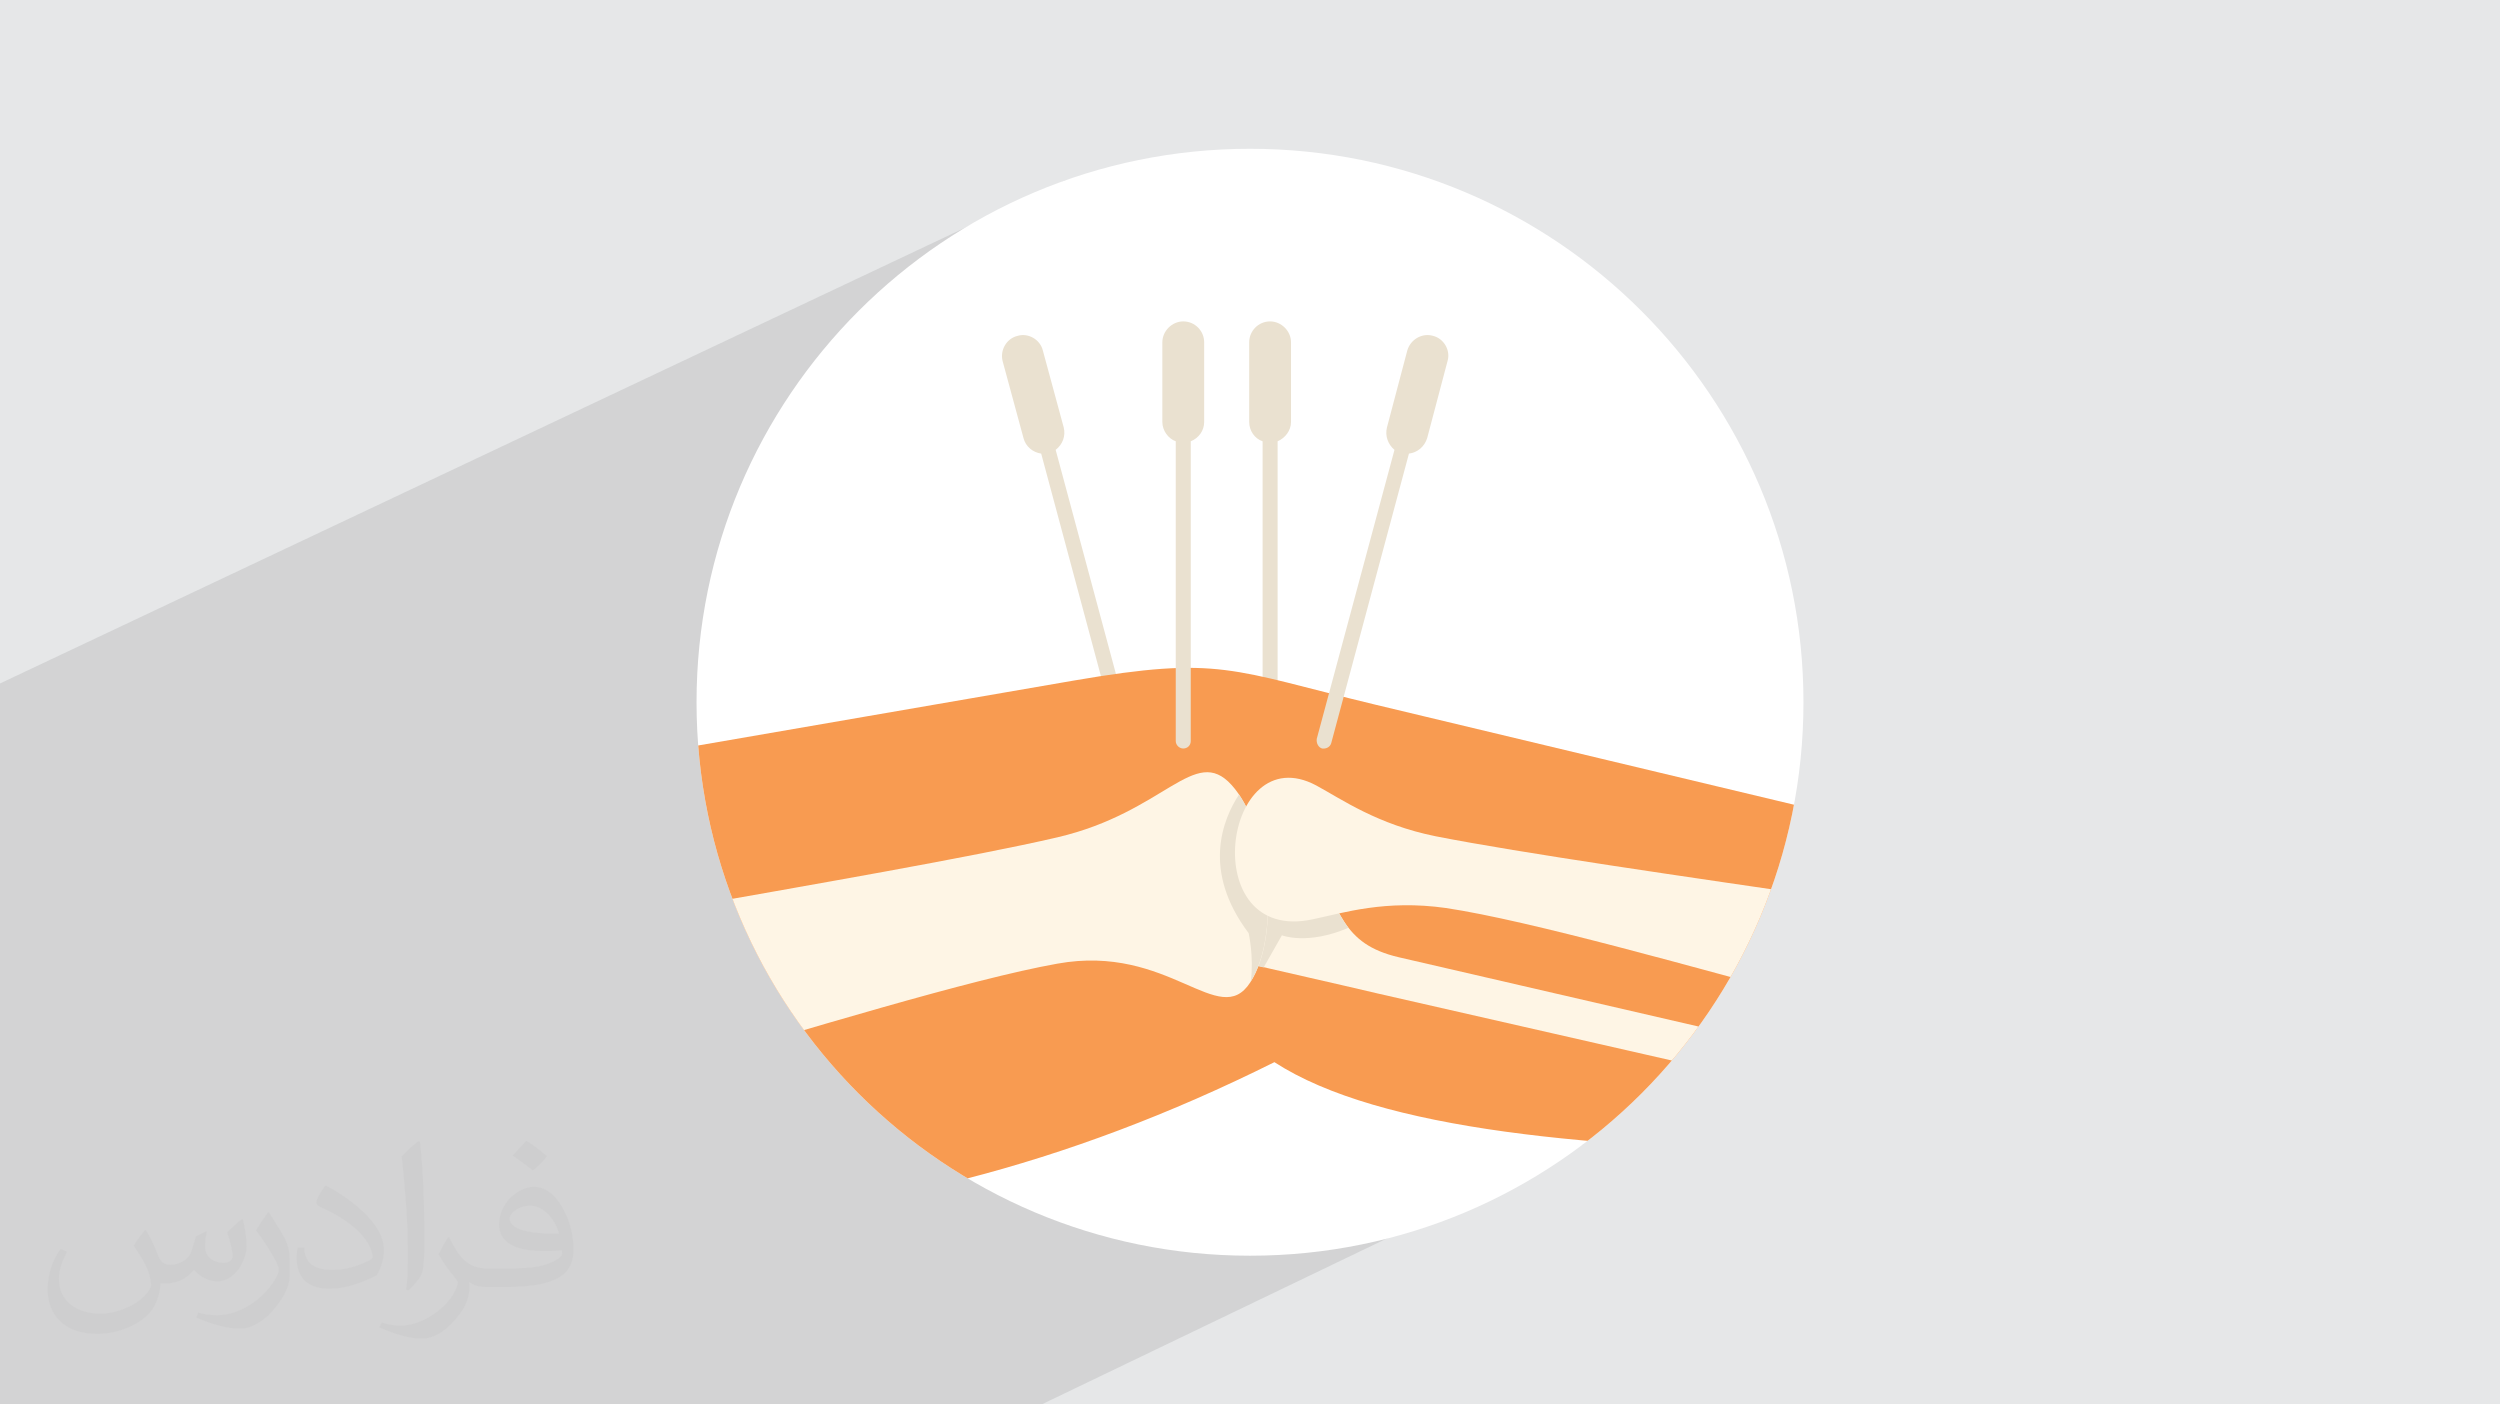
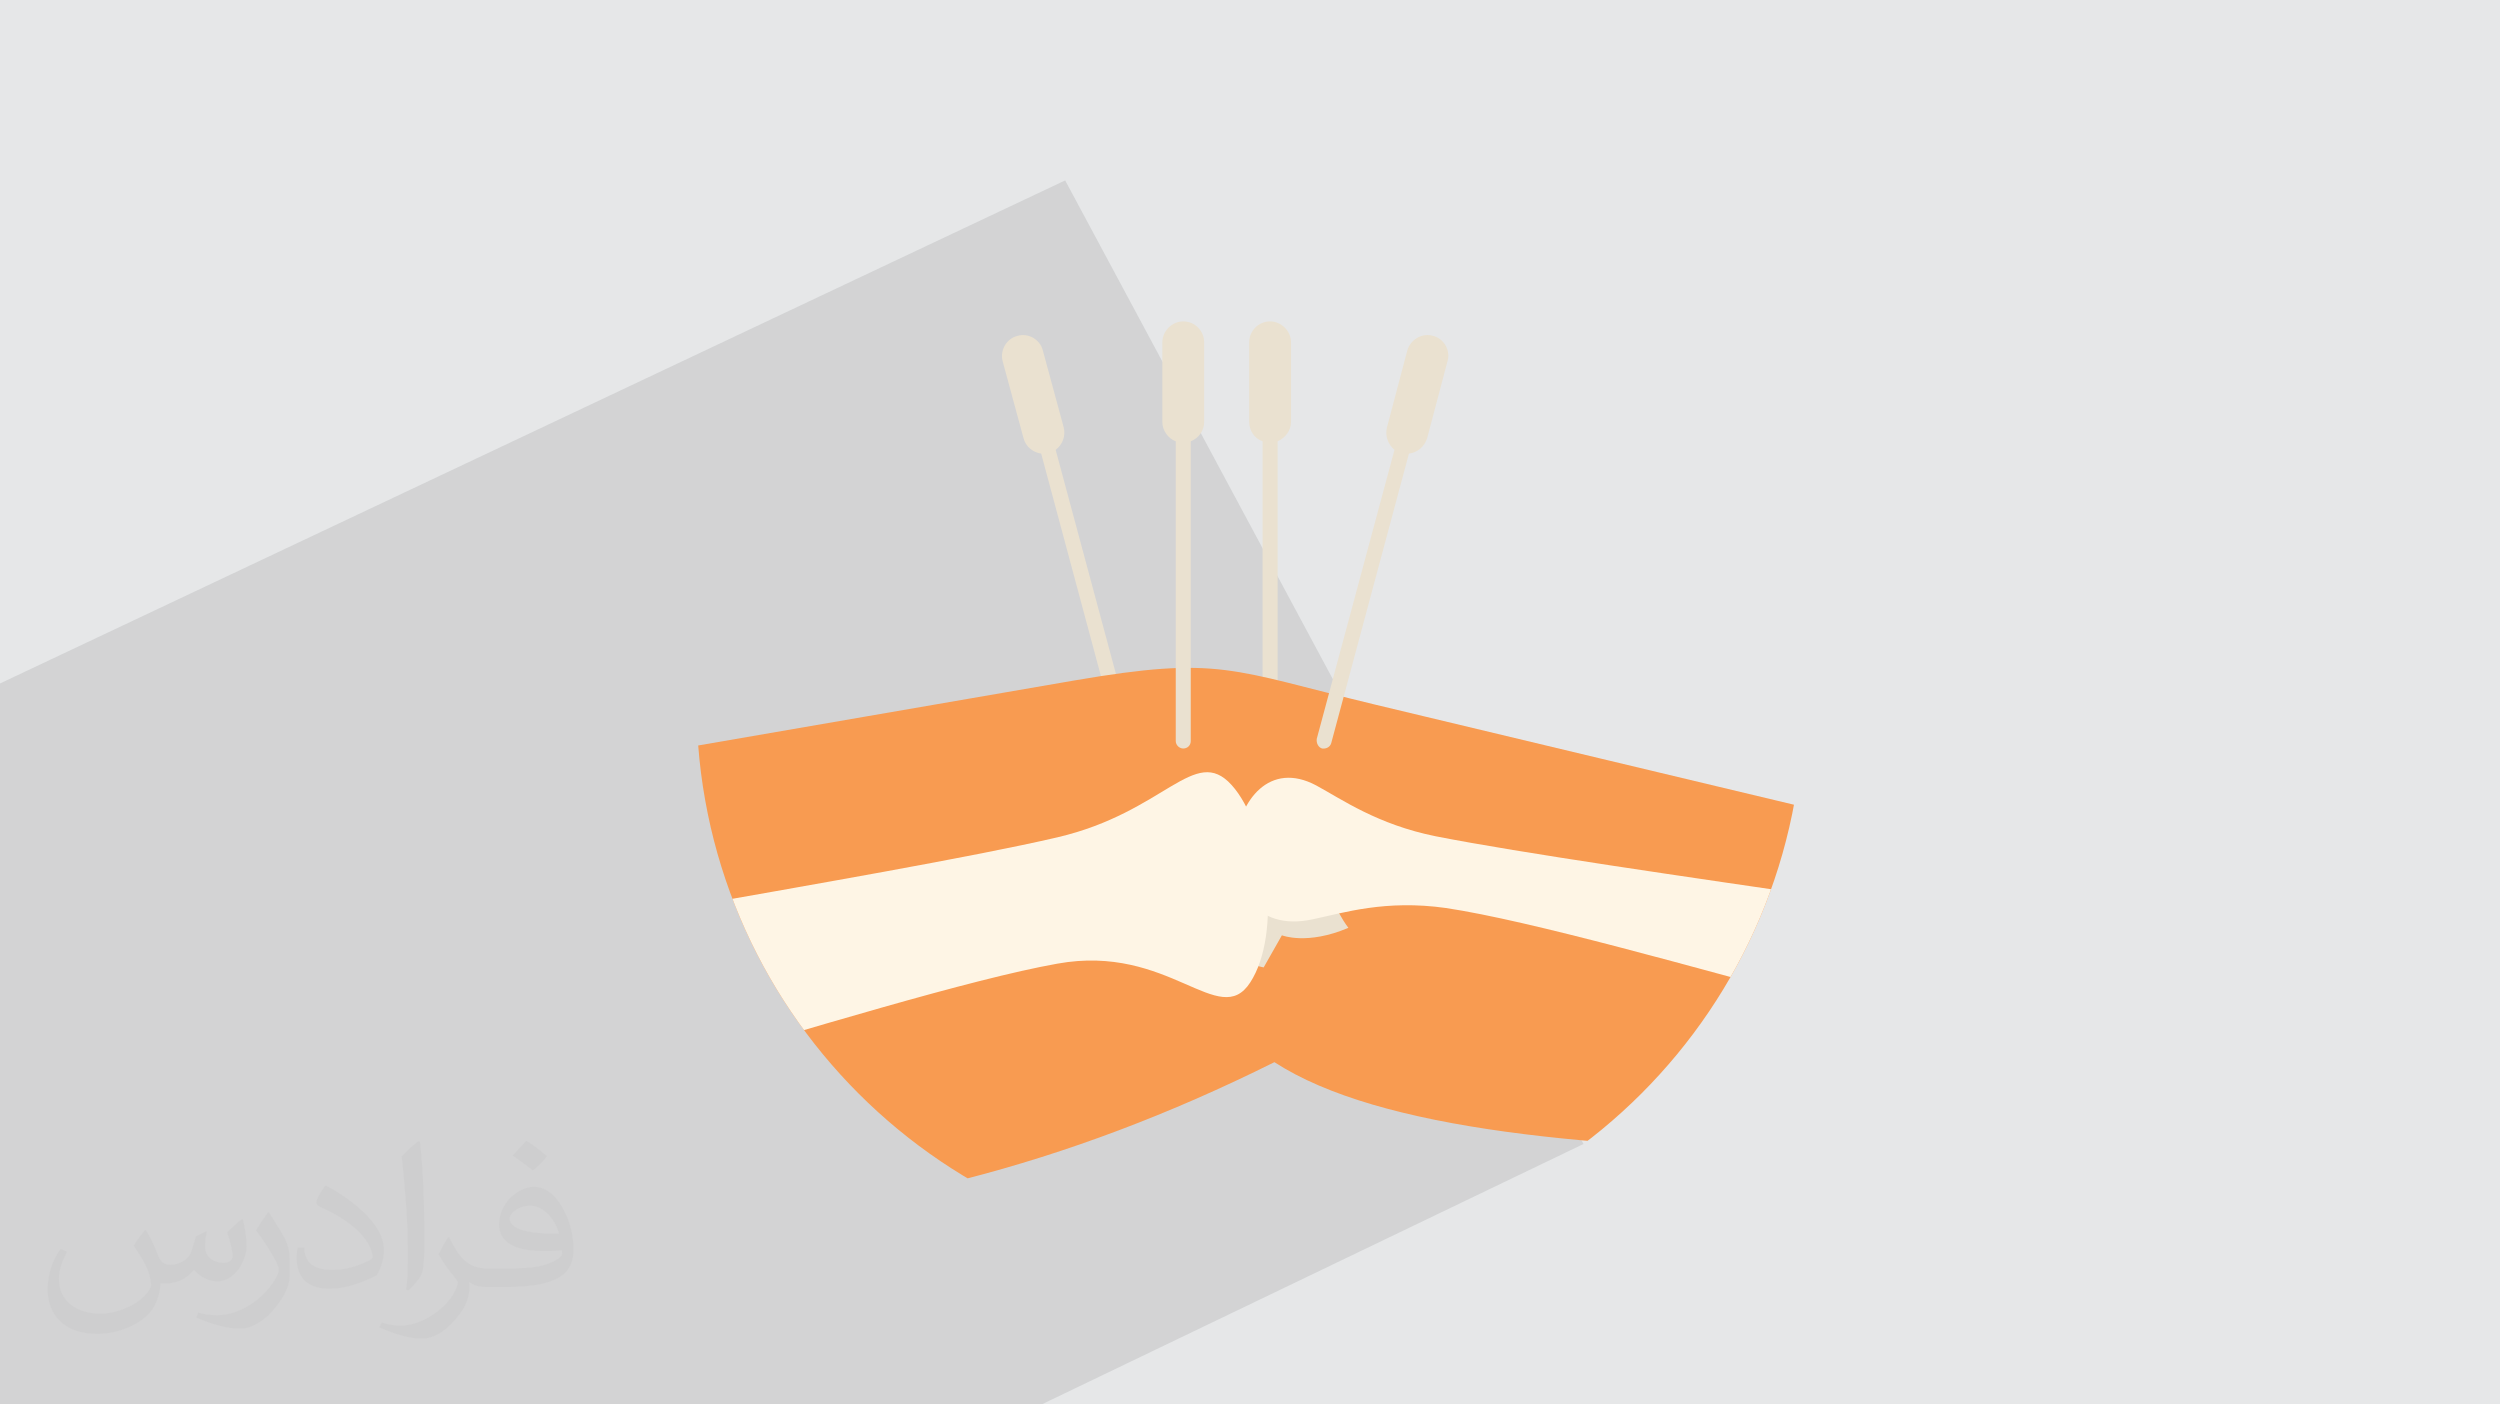
<svg xmlns="http://www.w3.org/2000/svg" xml:space="preserve" width="94.192mm" height="52.917mm" version="1.0" style="shape-rendering:geometricPrecision; text-rendering:geometricPrecision; image-rendering:optimizeQuality; fill-rule:evenodd; clip-rule:evenodd" viewBox="0 0 9404.92 5283.66">
  <defs>
    <style type="text/css">
   
    .fil7 {fill:none}
    .fil4 {fill:#EAE1D0}
    .fil5 {fill:#F89B51}
    .fil6 {fill:#FEF5E5}
    .fil3 {fill:white}
    .fil2 {fill:#373435;fill-opacity:0.031}
    .fil1 {fill:#2B2A29;fill-opacity:0.102}
    .fil0 {fill:#E6E7E8}
   
  </style>
    <clipPath id="id0">
      <path d="M4702.46 559.73c1149.92,0 2082.1,932.18 2082.1,2082.1 0,1149.92 -932.18,2082.1 -2082.1,2082.1 -1149.92,0 -2082.1,-932.18 -2082.1,-2082.1 0,-1149.92 932.18,-2082.1 2082.1,-2082.1z" />
    </clipPath>
  </defs>
  <g id="Layer_x0020_1">
    <polygon class="fil0" points="-0,0 9404.92,0 9404.92,5283.66 -0,5283.66 " />
    <polygon class="fil1" points="5558.94,3570.18 5957.14,4303.57 3917.97,5283.66 -0,5283.66 -0,2571.17 4007.12,678.67 " />
    <path class="fil2" d="M548.54 4627.69c17.95,27.21 29.6,53.36 40.96,82.43 8.45,16.91 12.93,48.09 52.57,48.09 11.61,0 28.28,-3.42 43.06,-11.61 16.63,-8.73 29.32,-21.94 35.94,-42l15.85 -53.36 38.57 -19.02 2.64 2.64c-5.27,20.09 -6.59,39.36 -6.59,54.43 0,44.63 38.57,61.56 69.22,61.56 17.95,0 34.09,-8.73 34.09,-25.11 0,-21.13 -8.98,-57.06 -20.62,-89.29 17.95,-17.95 35.94,-35.94 56.53,-50.47l3.17 1.6c8.98,38.04 14,75.56 14,100.66 0,24.57 -10.83,51.79 -19.81,69.49 -18.49,34.87 -51.25,62.62 -90.87,62.62 -30.1,0 -63.65,-15.07 -86.66,-43.06l-1.32 0c-21.66,26.96 -55.22,51.25 -108.86,51.25l-16.63 0c-2.64,35.41 -10.29,60.49 -21.94,82.95 -31.95,62.34 -126.81,106.47 -216.1,106.47 -124.17,0 -186.51,-71.59 -186.51,-166.96 0,-58.91 19.27,-113.6 48.88,-152.42l24.29 10.04c-18.49,35.41 -30.91,68.68 -30.91,101.45 0,89.29 72.66,131.83 156.4,131.83 77.68,0 173.83,-49.41 191.28,-106.72 -6.59,-62.62 -30.1,-91.93 -66.04,-148.99 10.83,-19.02 24.83,-38.04 42.28,-58.38l3.17 0 0 0 0 0 -0.02 -0.09zm1432.13 -336.04c26.15,16.39 51.79,35.66 76.87,57.85 -14,19.81 -31.45,37.79 -53.11,53.64 -25.11,-20.34 -50.19,-37.79 -75.84,-56.27 17.42,-19.55 34.62,-38.29 52.04,-55.22l0 0 0 0 0 0 0 0 0 0 0.03 0zm13.47 244.11c-42.28,0 -76.87,27.75 -76.87,48.34 0,44.13 84.53,57.85 185.72,57.31 -12.68,-51.79 -57.06,-105.68 -108.86,-105.68l0.01 0.03zm-94.86 236.19c54.96,0 103.04,-1.6 139.74,-10.83 40.96,-10.29 75.56,-30.91 75.56,-45.17 0,-3.7 0,-8.19 -1.32,-11.89 -22.98,2.11 -49.41,2.11 -72.38,2.11 -74.49,0 -131.55,-16.91 -154.02,-58.66 -5.55,-11.61 -9.51,-24.57 -9.51,-39.36 0,-40.43 17.42,-79.79 48.09,-107 25.61,-22.45 53.89,-36.44 82.67,-36.44 52.04,0 93.51,41.75 122.57,107.54 15.85,35.94 26.68,77.4 26.68,129.72 0,34.87 -9.51,64.19 -31.17,85.85 -40.43,39.11 -114.92,53.89 -229.04,53.89l-51.79 0 0 0 -13.47 0c-28.28,0 -48.62,-5.02 -64.72,-17.42l-2.64 0c0.79,6.59 1.32,12.93 1.32,19.02 0,25.61 -8.45,58.38 -25.61,84.53 -50.72,75.3 -105.68,108.04 -153.24,108.04 -48.09,0 -107,-18.49 -160.11,-42.54l9.51 -18.49c17.17,7.13 40.96,11.89 73.7,11.89 85.85,0 198.66,-82.43 212.66,-163 -3.17,-6.59 -8.98,-15.32 -17.17,-24.57 -25.11,-29.85 -40.96,-54.68 -55.75,-80.83 12.68,-25.11 24.29,-45.17 35.13,-63.4l4.49 -0.53c36.72,74.77 69.99,117.55 144.23,117.55l11.61 0 0 0 53.89 0 0 0 0 0 0 0 0 0 0 0 0.09 0.01zm-371.98 79c6.34,-34.34 6.87,-72.91 6.87,-108.86l0 -53.36c0,-99.6 -12.68,-244.36 -22.98,-338.68 17.95,-19.27 43.06,-42 62.87,-57.31l5.81 1.6c13.47,118.62 16.63,256 16.63,383.06 0,33.3 -1.32,65.79 -4.49,89.55 -1.85,30.1 -19.27,52.83 -56.53,87.7l-8.19 -3.7zm-382.8 -157.19c1.85,46.77 24.83,83.49 105.15,83.49 49.93,0 92.19,-12.93 138.96,-35.13 8.45,-3.7 12.93,-8.73 12.93,-12.93 0,-29.32 -22.45,-68.15 -60.23,-103.55 -36.72,-33.3 -85.34,-62.62 -130.76,-82.18 -15.6,-6.59 -20.62,-13.47 -20.62,-20.09 0,-13.47 17.95,-41.75 32.77,-62.09l5.02 -0.53c52.04,27.21 110.17,67.64 153.24,112.53 39.11,41.47 63.4,83.49 63.4,129.19 0,33.81 -10.29,65.51 -26.96,95.11 -57.06,28.79 -117.83,50.72 -178.06,50.72 -73.17,0 -123.1,-34.34 -123.1,-114.92 0,-8.73 0,-22.19 3.17,-39.64l25.11 0 0 0 0 0 0 0 0 0 0 0 -0.02 0zm-132.37 -132.9l45.45 73.45c16.63,27.21 32.23,56.81 32.23,103.55l0 59.7c0,48.34 -30.91,100.13 -80.83,151.38 -39.11,34.62 -73.7,49.41 -105.68,49.41 -47.55,0 -101.98,-14.79 -164.85,-41.75l7.13 -18.49c19.81,5.27 42.79,9.77 71.06,9.77 90.36,-0.53 182.8,-66.57 225.08,-147.15 5.02,-9.26 6.87,-17.95 6.87,-24.04 0,-9.26 -5.02,-19.55 -8.98,-28.79 -22.98,-43.31 -48.62,-82.95 -76.87,-119.68 14.79,-23.25 29.6,-45.7 45.7,-67.9l3.7 0.53 0 0 0 0 0 0 0 0 0 0 -0.02 0.01z" />
-     <path class="fil3" d="M4702.46 559.73c1149.92,0 2082.1,932.18 2082.1,2082.1 0,1149.92 -932.18,2082.1 -2082.1,2082.1 -1149.92,0 -2082.1,-932.18 -2082.1,-2082.1 0,-1149.92 932.18,-2082.1 2082.1,-2082.1z" />
+     <path class="fil3" d="M4702.46 559.73z" />
    <g style="clip-path:url(#id0)">
      <g id="_1508708605520">
        <g>
          <path id="_1" class="fil4" d="M3828.19 1263.46l0 0c40.34,-12.08 84.7,14.1 94.79,54.37l78.65 289.95c8.07,32.2 -4.03,64.42 -30.25,84.56l292.44 1087.28c4.02,16.11 -4.03,32.22 -20.17,36.24l0 0c-14.12,2.03 -30.25,-6.04 -34.29,-20.13l-292.43 -1089.3c-30.25,-4.02 -58.48,-26.17 -66.56,-58.38l-78.65 -289.94c-10.08,-40.28 14.12,-84.58 56.47,-94.65l0 0z" />
          <path class="fil4" d="M4778.1 1209.1l0 0c42.36,0 78.65,36.24 78.65,78.53 0,100.67 0,199.33 0,300.01 0,32.22 -22.18,60.41 -50.42,72.48 0,376.53 0,751.04 0,1127.55 0,16.12 -14.11,28.19 -28.23,28.19l0 0c-16.14,0 -28.24,-12.07 -28.24,-28.19 0,-376.51 0,-751.02 0,-1127.55 -30.24,-10.06 -50.41,-40.26 -50.41,-72.48 0,-100.68 0,-199.34 0,-300.01 -0.01,-42.3 34.28,-78.53 78.65,-78.53l0 0z" />
          <path class="fil5" d="M2478.97 2829.96c520.32,-90.6 1040.66,-179.2 1560.99,-269.81 550.59,-94.63 588.9,-40.27 1133.43,90.61 582.84,138.93 1167.7,279.88 1752.58,418.81 0,422.83 0,843.65 0,1264.48 -927.72,-12.08 -1734.43,-80.54 -2131.73,-338.27 -782.52,390.62 -1554.95,583.91 -2315.26,598 0,-587.94 0,-1175.88 0,-1763.82l0 0z" />
-           <path class="fil6" d="M4644.98 3613.2c179.51,42.3 361.01,82.56 540.5,124.85l1740.49 396.65 0 -149 -1663.84 -384.57c-215.8,-50.34 -219.83,-177.19 -330.76,-378.54 -139.16,38.26 -280.33,76.51 -419.49,114.78 44.38,92.61 88.75,183.21 133.11,275.83l0 0z" />
          <path class="fil4" d="M4709.53 3629.32l44.36 10.06c36.3,-64.43 68.57,-120.81 68.57,-120.81 0,0 94.8,38.25 250.08,-28.19 -50.41,-66.45 -78.66,-155.05 -141.18,-267.79l-330.74 90.6c14.12,60.41 44.35,126.85 96.79,197.33 0,0 12.11,52.34 12.11,118.79l0 0z" />
          <path class="fil6" d="M2478.97 3429.98c570.75,-100.68 1187.88,-207.39 1498.47,-279.88 405.37,-94.64 516.29,-350.35 655.45,-197.32 139.15,153.03 189.57,559.75 70.58,742.98 -116.97,181.23 -304.53,-146.98 -726.03,-70.47 -326.73,58.4 -935.79,245.66 -1498.47,410.75l0 -606.05z" />
-           <path class="fil4" d="M4661.11 2989.02c116.98,171.15 151.26,531.57 44.37,702.71 12.1,-92.62 -8.07,-181.21 -8.07,-181.21 -177.47,-235.58 -96.8,-428.88 -36.31,-521.5l0 0z" />
          <path class="fil6" d="M6925.96 3383.67c-578.81,-84.56 -1208.05,-175.17 -1524.68,-237.59 -219.84,-44.3 -352.94,-138.93 -449.75,-191.29 -350.92,-187.25 -455.79,600.03 -12.09,503.38 114.95,-24.15 272.26,-74.5 500.15,-42.28 320.67,48.32 925.7,221.48 1486.37,372.5l0 -404.72z" />
          <path class="fil4" d="M4451.37 1209.1l0 0c44.37,0 78.66,36.24 78.66,78.53 0,100.67 0,199.33 0,300.01 0,32.22 -20.17,60.41 -50.42,72.48 0,376.53 0,751.04 0,1127.55 0,16.12 -12.1,28.19 -28.24,28.19l0 0c-14.12,0 -28.24,-12.07 -28.24,-28.19 0,-376.51 0,-751.02 0,-1127.55 -28.23,-10.06 -50.4,-40.26 -50.4,-72.48 0,-100.68 0,-199.34 0,-300.01 0,-42.3 36.3,-78.53 78.64,-78.53l0 0z" />
          <path class="fil4" d="M5391.2 1263.46l0 0c40.33,10.06 66.54,54.37 54.45,94.64l-76.64 289.95c-10.08,32.21 -36.31,54.36 -68.57,58.38l-292.43 1089.3c-4.03,14.09 -18.15,22.16 -34.29,20.13l0 0c-14.13,-4.01 -22.19,-20.13 -20.17,-36.24l292.44 -1087.28c-24.2,-20.14 -36.31,-52.36 -28.24,-84.57l76.63 -289.94c12.1,-40.27 54.46,-66.45 96.81,-54.37l0 0z" />
        </g>
      </g>
    </g>
    <path class="fil7" d="M4702.46 559.73c1149.92,0 2082.1,932.18 2082.1,2082.1 0,1149.92 -932.18,2082.1 -2082.1,2082.1 -1149.92,0 -2082.1,-932.18 -2082.1,-2082.1 0,-1149.92 932.18,-2082.1 2082.1,-2082.1z" />
  </g>
</svg>